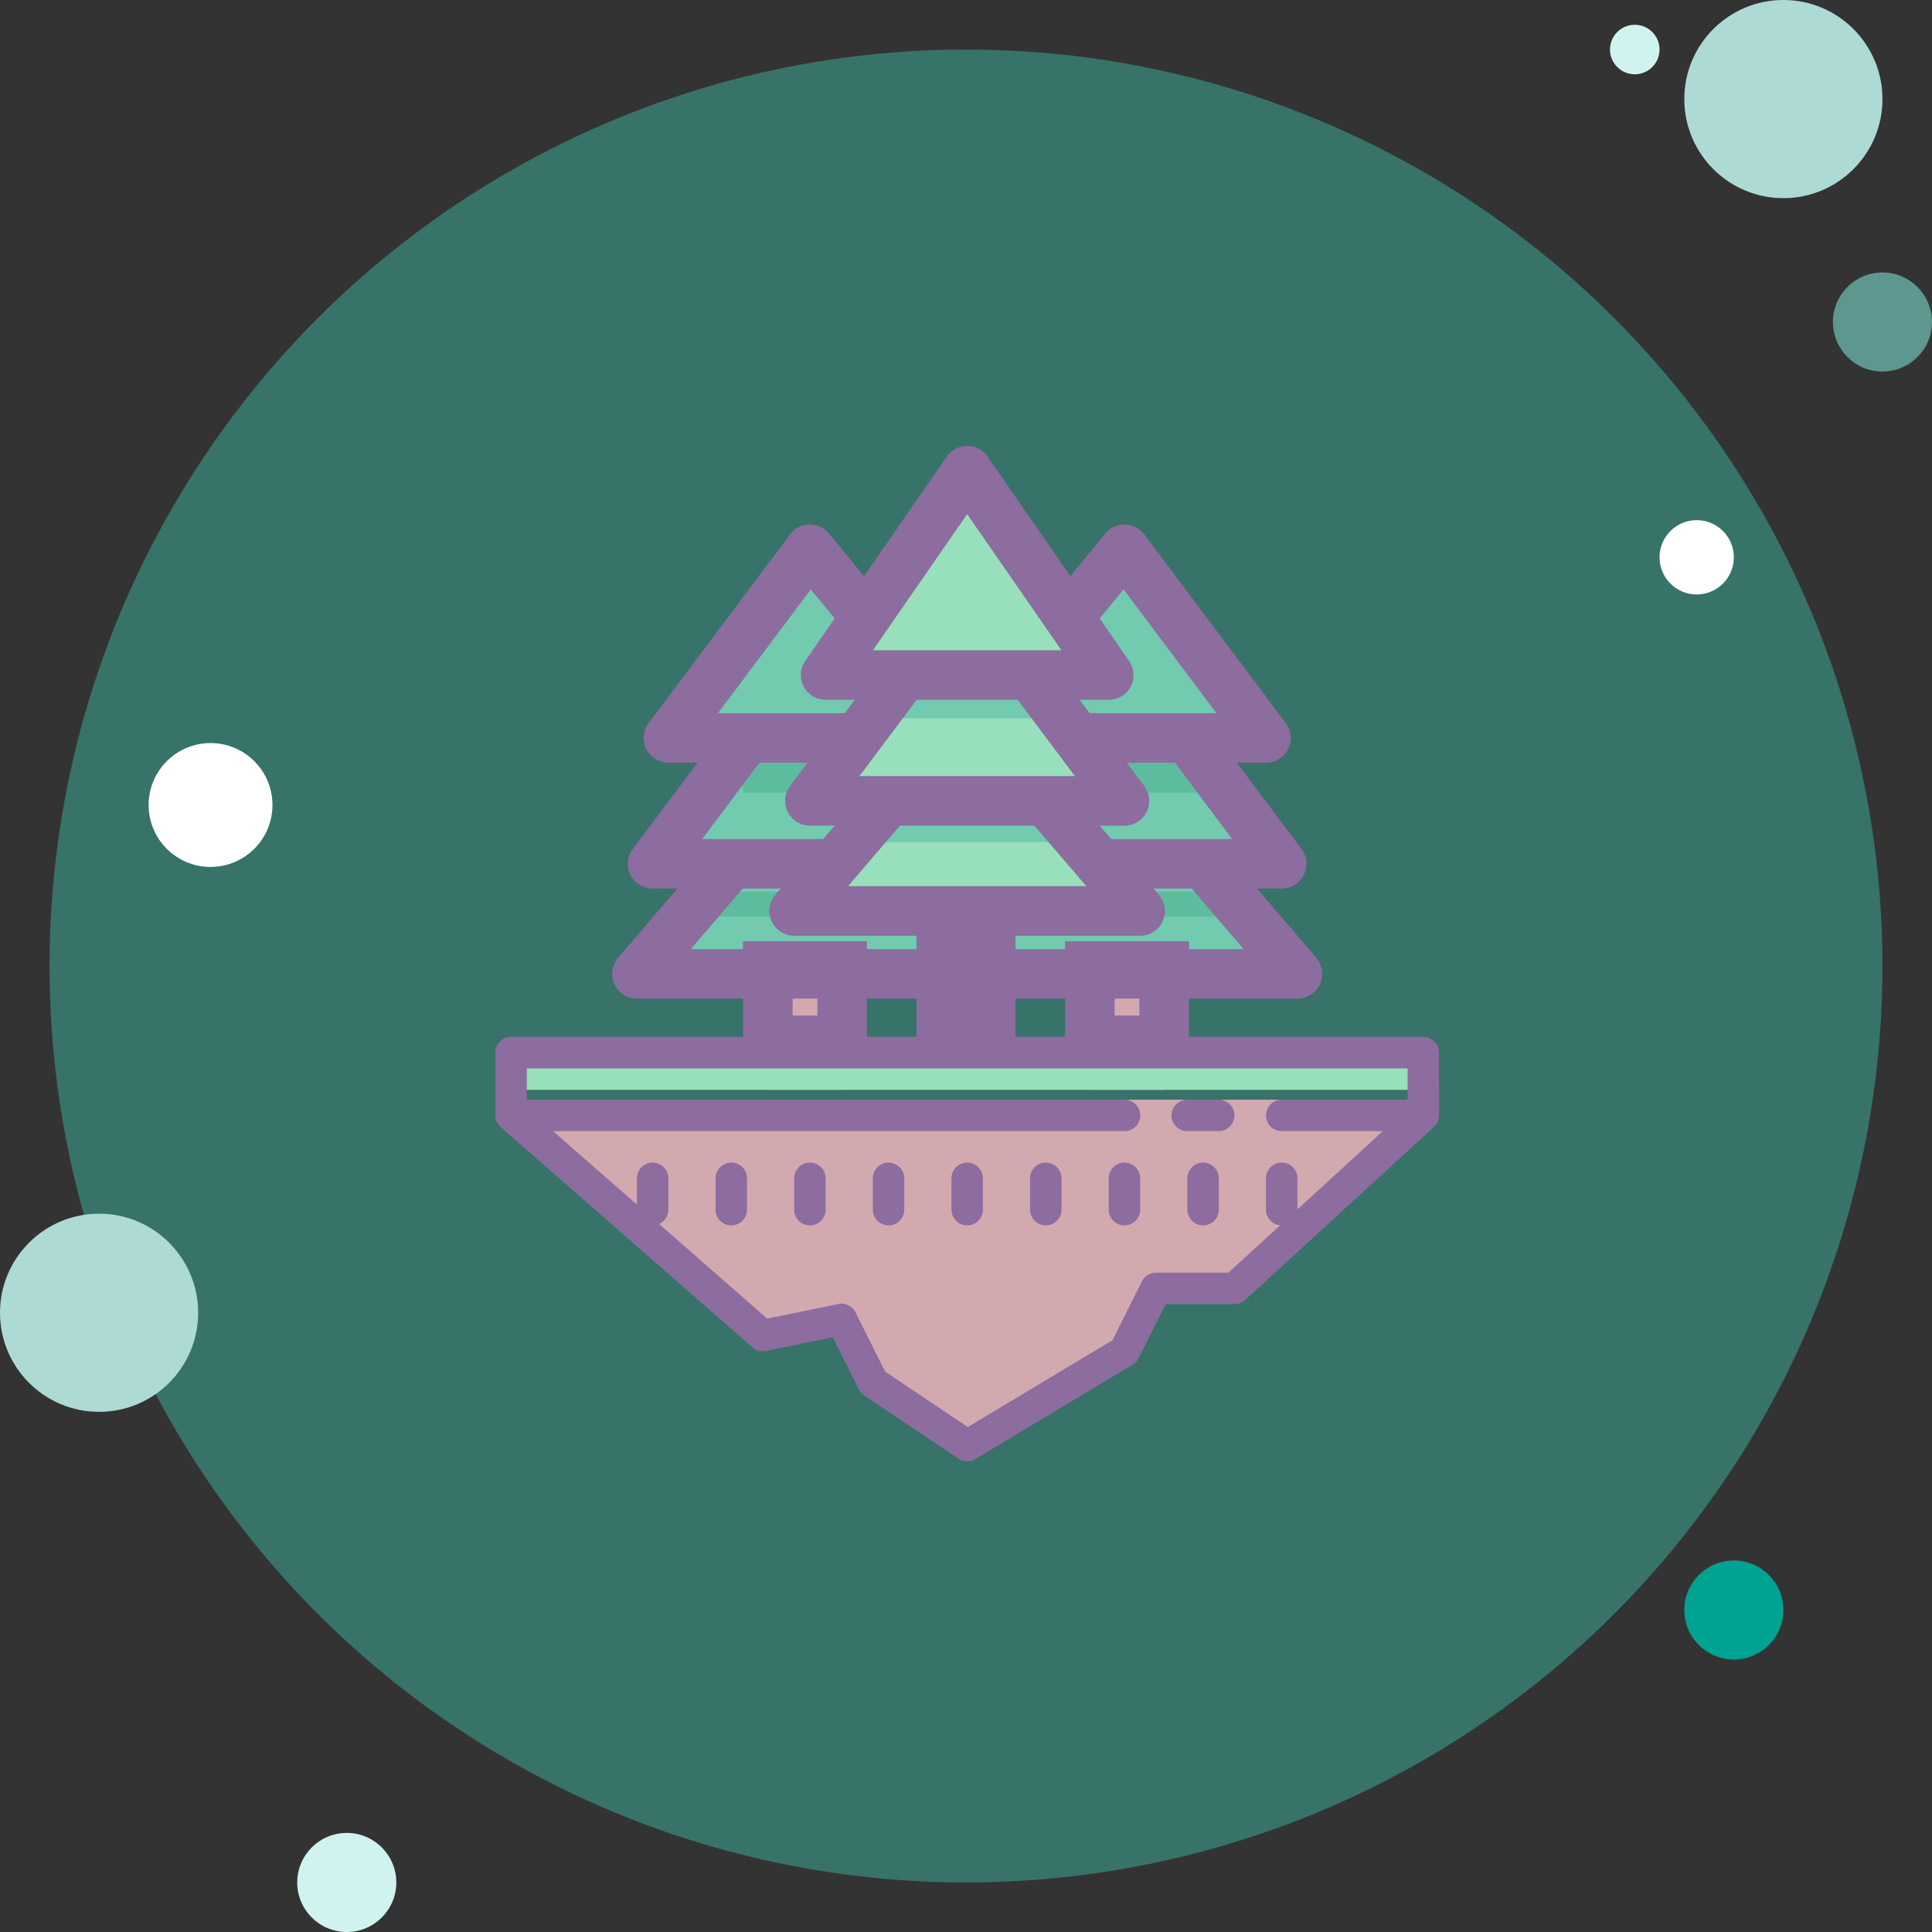
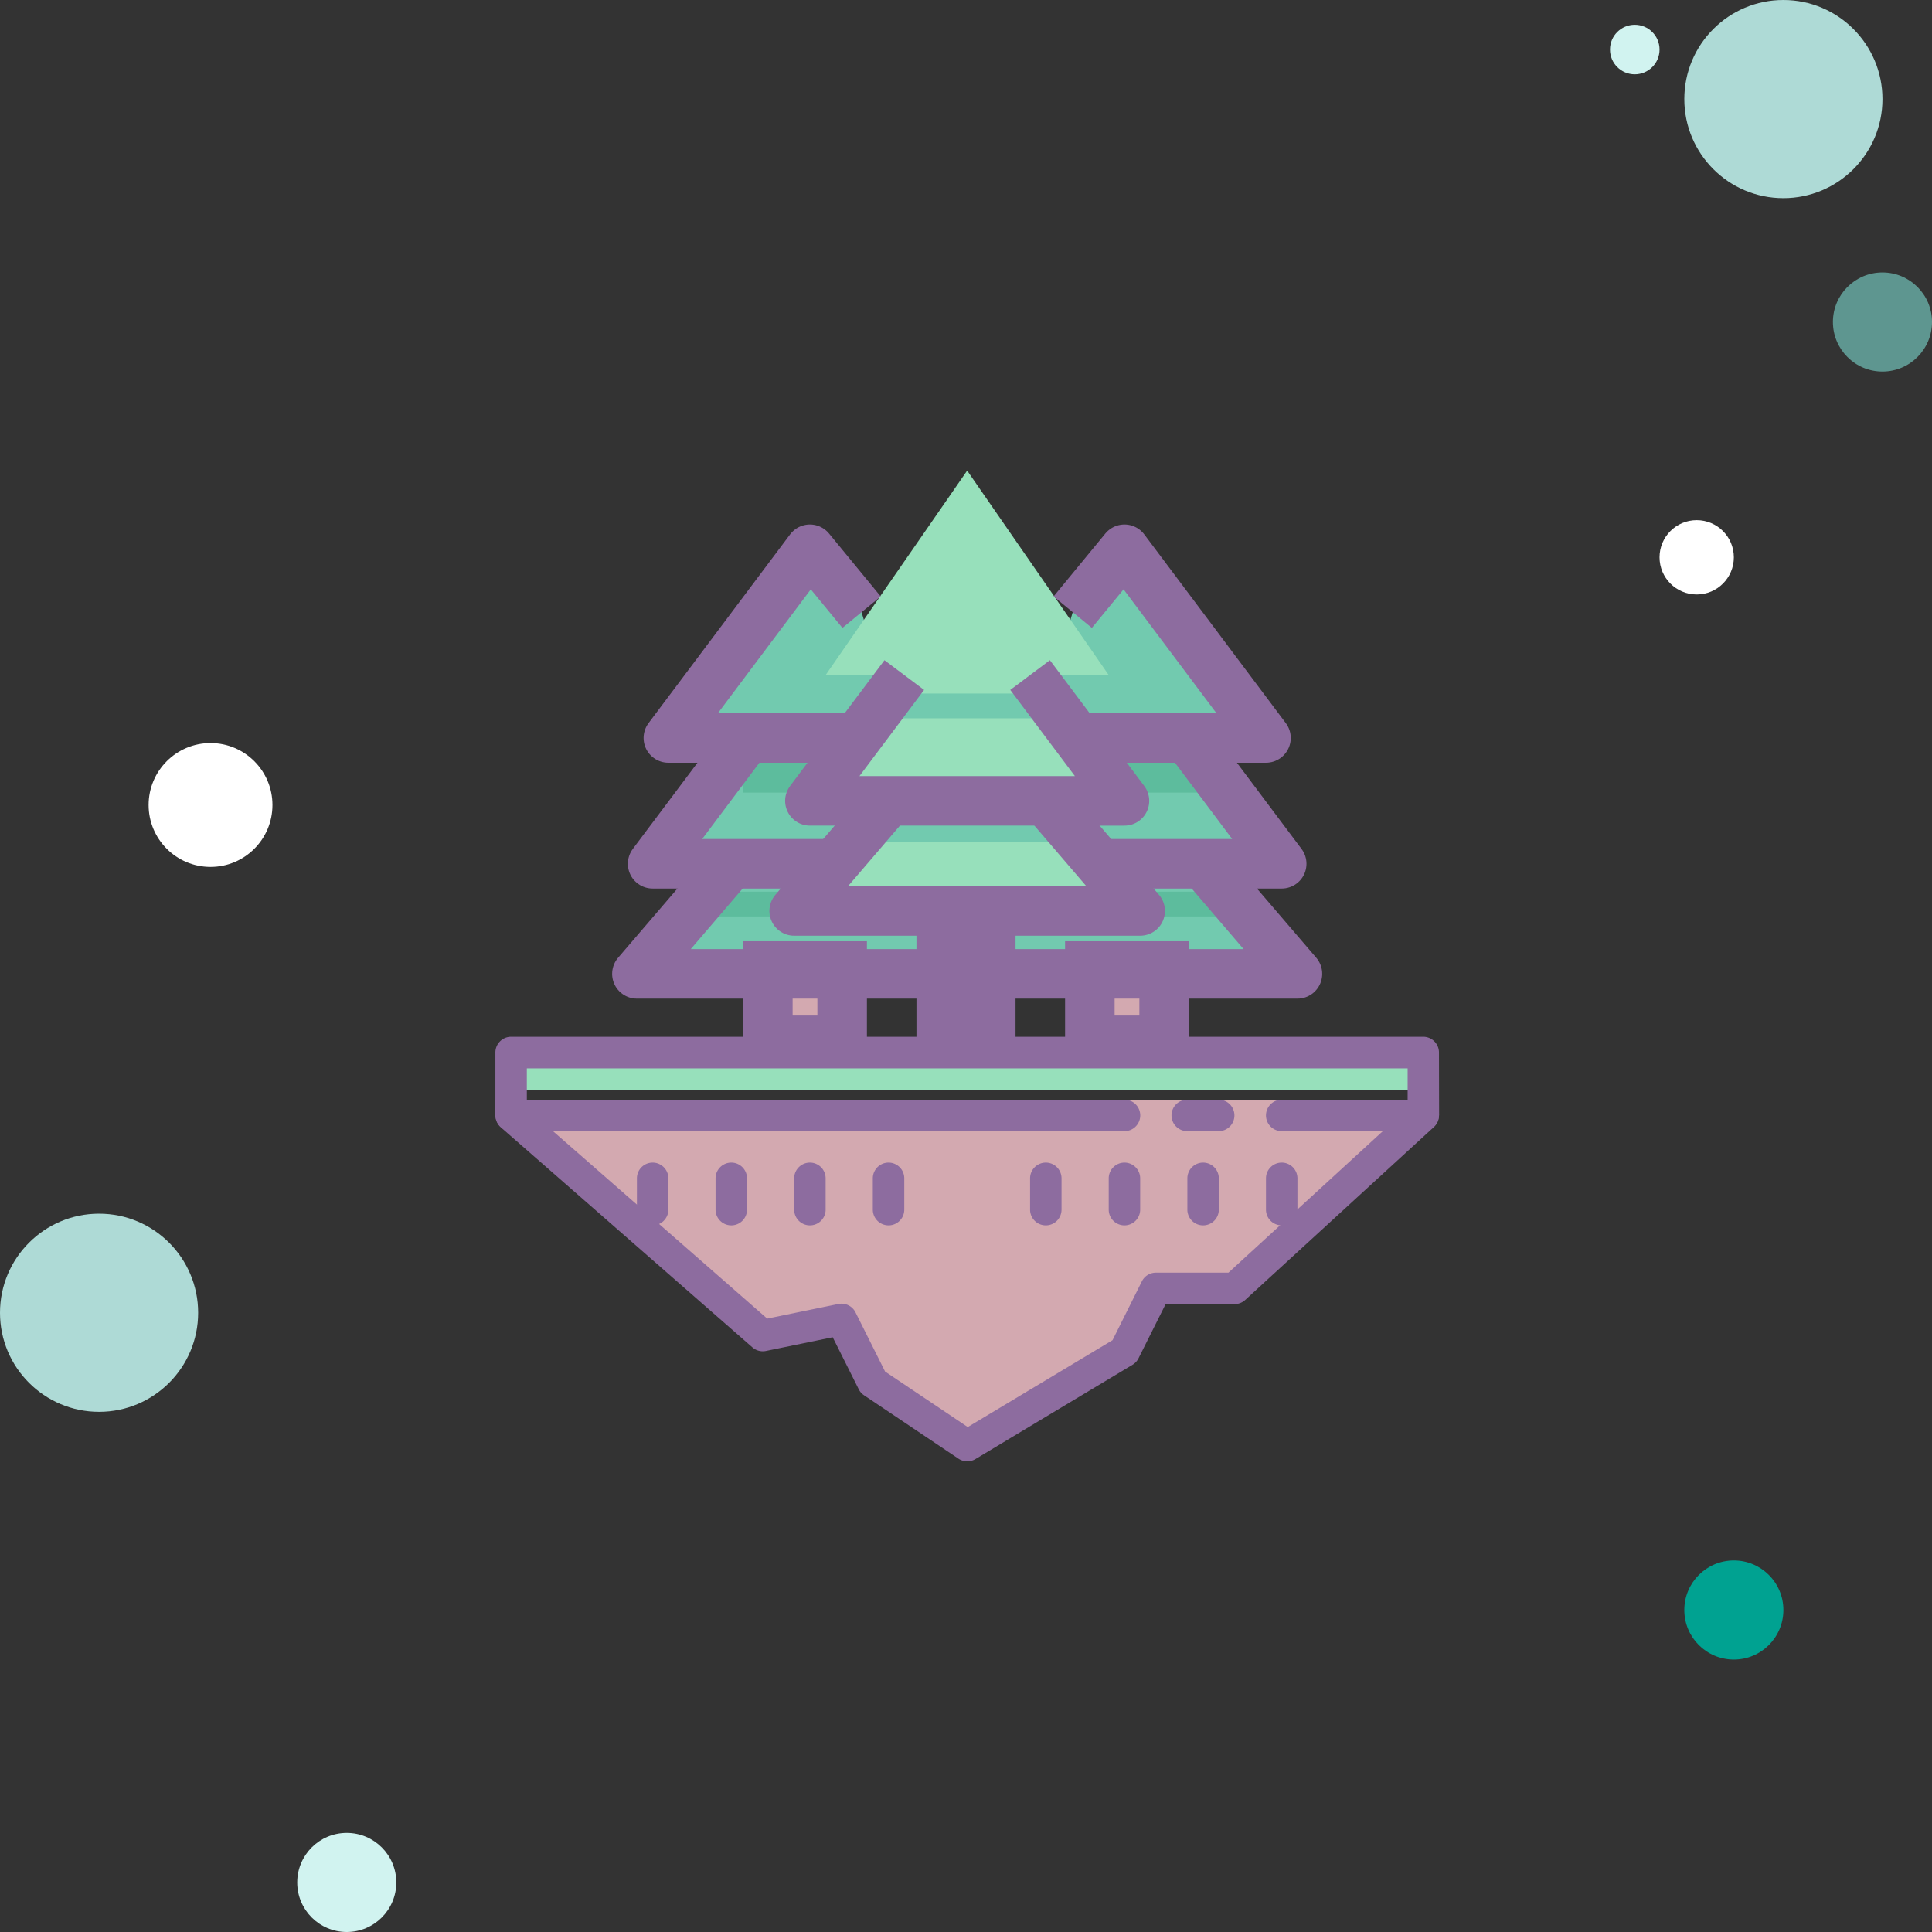
<svg xmlns="http://www.w3.org/2000/svg" width="78" height="78" viewBox="0 0 78 78">
  <rect x="0" y="0" width="78" height="78" fill="#333333" stroke="none" />
  <g id="Point3" transform="translate(-2.379 -2.5)">
    <g id="Group_1275" data-name="Group 1275" transform="translate(-145.621 -3357.5)">
      <circle id="Ellipse_129" data-name="Ellipse 129" cx="1" cy="1" r="1" transform="translate(213 3361)" fill="#d1f3f0" />
-       <circle id="Ellipse_130" data-name="Ellipse 130" cx="37" cy="37" r="37" transform="translate(150 3362)" fill="#3db49f" opacity="0.5" />
      <circle id="Ellipse_131" data-name="Ellipse 131" cx="4" cy="4" r="4" transform="translate(216 3360)" fill="#aedad6" />
      <circle id="Ellipse_132" data-name="Ellipse 132" cx="2" cy="2" r="2" transform="translate(222 3371)" fill="#5e9690" />
      <circle id="Ellipse_133" data-name="Ellipse 133" cx="2" cy="2" r="2" transform="translate(216 3423)" fill="#00a291" />
      <circle id="Ellipse_134" data-name="Ellipse 134" cx="4" cy="4" r="4" transform="translate(148 3409)" fill="#aedad6" />
      <circle id="Ellipse_135" data-name="Ellipse 135" cx="2" cy="2" r="2" transform="translate(160 3434)" fill="#d1f3f0" />
      <circle id="Ellipse_136" data-name="Ellipse 136" cx="2.5" cy="2.5" r="2.5" transform="translate(154 3390)" fill="#fff" />
      <circle id="Ellipse_137" data-name="Ellipse 137" cx="1.5" cy="1.5" r="1.5" transform="translate(215 3381)" fill="#fff" />
    </g>
    <g id="Eco" transform="translate(17.379 17.5)">
      <rect id="Rectangle_4728" data-name="Rectangle 4728" width="48" height="48" fill="#fff" opacity="0" />
      <g id="floating_island_forest" transform="translate(3 3)">
        <rect id="Rectangle_4729" data-name="Rectangle 4729" width="3" height="6" transform="translate(29 26) rotate(180)" fill="#d3a9b0" />
        <path id="Path_1966" data-name="Path 1966" d="M38.323,13.619h7.619L40.228,6,38.14,8.54l-.994,3.317Z" transform="translate(-12.831 -1.825)" fill="#72caaf" />
        <path id="Path_1967" data-name="Path 1967" d="M39.529,23.079h7.619L43.339,18H39.794l-1.083,3.331Z" transform="translate(-13.402 -6.206)" fill="#72caaf" />
        <path id="Path_1968" data-name="Path 1968" d="M34,30.444H46.063L42.254,26l-3.492.307.425,1.6-4.538.178Z" transform="translate(-11.682 -9.127)" fill="#72caaf" />
        <rect id="Rectangle_4730" data-name="Rectangle 4730" width="4" height="2" transform="translate(31 14) rotate(180)" fill="#5dbc9d" />
        <rect id="Rectangle_4731" data-name="Rectangle 4731" width="5" height="1" transform="translate(32 19) rotate(180)" fill="#5dbc9d" />
        <rect id="Rectangle_4732" data-name="Rectangle 4732" width="2" height="5" transform="translate(20 19)" fill="#d3a9b0" />
        <rect id="Rectangle_4733" data-name="Rectangle 4733" width="3" height="6" transform="translate(13 20)" fill="#d3a9b0" />
        <path id="Path_1969" data-name="Path 1969" d="M20.619,13.619H13L18.714,6,20.8,8.54l.994,3.317Z" transform="translate(-4.016 -1.825)" fill="#72caaf" />
        <path id="Path_1970" data-name="Path 1970" d="M19.619,23.079H12L15.81,18h3.545l1.083,3.331Z" transform="translate(-3.651 -6.206)" fill="#72caaf" />
        <path id="Path_1971" data-name="Path 1971" d="M23.064,30.444H11L14.81,26l3.492.307-.425,1.6,4.538.178Z" transform="translate(-3.286 -9.127)" fill="#72caaf" />
        <path id="Path_1972" data-name="Path 1972" d="M34.429,9.254H23L28.714,1Z" transform="translate(-7.667)" fill="#97e0bb" />
        <path id="Path_1973" data-name="Path 1973" d="M30.889,14l3.81,5.079H22L25.81,14" transform="translate(-7.302 -4.746)" fill="#97e0bb" />
        <path id="Path_1974" data-name="Path 1974" d="M31.159,22l3.81,4.444H21L24.81,22" transform="translate(-6.937 -7.667)" fill="#97e0bb" />
        <rect id="Rectangle_4734" data-name="Rectangle 4734" width="36" height="2" transform="translate(3 24)" fill="#97e0bb" />
        <path id="Path_1975" data-name="Path 1975" d="M13.159,50.524l3.175-.635,1.27,2.54,3.81,2.54,6.349-3.81,1.27-2.54h3.175l7.619-6.984L39.19,41H3v.635Z" transform="translate(-0.365 -14.603)" fill="#d3a9b0" />
        <path id="Path_1976" data-name="Path 1976" d="M21.048,55.6a.633.633,0,0,1-.354-.108l-3.81-2.557a.632.632,0,0,1-.214-.243l-1.051-2.1-2.7.554A.635.635,0,0,1,12.376,51L2.217,42.113a.635.635,0,0,1,.836-.956l9.921,8.682,2.866-.589a.634.634,0,0,1,.7.338l1.195,2.39,3.336,2.239,5.845-3.507L28.1,48.335a.632.632,0,0,1,.567-.351h2.928l7.437-6.817a.635.635,0,1,1,.858.937L32.27,49.088a.636.636,0,0,1-.429.166H29.059l-1.095,2.189a.632.632,0,0,1-.241.26l-6.349,3.81A.627.627,0,0,1,21.048,55.6Z" transform="translate(0 -14.603)" fill="#8d6c9f" />
        <path id="Path_1977" data-name="Path 1977" d="M46.635,45a.636.636,0,0,0-.635.635V46.9a.635.635,0,0,0,1.27,0v-1.27A.636.636,0,0,0,46.635,45Z" transform="translate(-16.063 -16.063)" fill="#8d6c9f" />
        <path id="Path_1978" data-name="Path 1978" d="M51.635,45a.636.636,0,0,0-.635.635V46.9a.635.635,0,1,0,1.27,0v-1.27A.636.636,0,0,0,51.635,45Z" transform="translate(-17.889 -16.063)" fill="#8d6c9f" />
        <path id="Path_1979" data-name="Path 1979" d="M41.635,45a.636.636,0,0,0-.635.635V46.9a.635.635,0,0,0,1.27,0v-1.27A.636.636,0,0,0,41.635,45Z" transform="translate(-14.238 -16.063)" fill="#8d6c9f" />
        <path id="Path_1980" data-name="Path 1980" d="M36.635,45a.636.636,0,0,0-.635.635V46.9a.635.635,0,0,0,1.27,0v-1.27A.636.636,0,0,0,36.635,45Z" transform="translate(-12.413 -16.063)" fill="#8d6c9f" />
-         <path id="Path_1981" data-name="Path 1981" d="M31.635,45a.636.636,0,0,0-.635.635V46.9a.635.635,0,1,0,1.27,0v-1.27A.636.636,0,0,0,31.635,45Z" transform="translate(-10.587 -16.063)" fill="#8d6c9f" />
        <path id="Path_1982" data-name="Path 1982" d="M26.635,45a.636.636,0,0,0-.635.635V46.9a.635.635,0,1,0,1.27,0v-1.27A.636.636,0,0,0,26.635,45Z" transform="translate(-8.762 -16.063)" fill="#8d6c9f" />
        <rect id="Rectangle_4735" data-name="Rectangle 4735" width="8" height="1" transform="translate(17 10)" fill="#72caaf" />
        <rect id="Rectangle_4736" data-name="Rectangle 4736" width="8" height="1" transform="translate(17 15)" fill="#72caaf" />
        <path id="Path_1983" data-name="Path 1983" d="M21.635,45a.636.636,0,0,0-.635.635V46.9a.635.635,0,1,0,1.27,0v-1.27A.636.636,0,0,0,21.635,45Z" transform="translate(-6.937 -16.063)" fill="#8d6c9f" />
        <rect id="Rectangle_4737" data-name="Rectangle 4737" width="3" height="2" transform="translate(12 12)" fill="#5dbc9d" />
        <rect id="Rectangle_4738" data-name="Rectangle 4738" width="5" height="1" transform="translate(10 18)" fill="#5dbc9d" />
        <path id="Path_1984" data-name="Path 1984" d="M16.635,45a.636.636,0,0,0-.635.635V46.9a.635.635,0,1,0,1.27,0v-1.27A.636.636,0,0,0,16.635,45Z" transform="translate(-5.111 -16.063)" fill="#8d6c9f" />
        <path id="Path_1985" data-name="Path 1985" d="M11.635,45a.636.636,0,0,0-.635.635V46.9a.635.635,0,1,0,1.27,0v-1.27A.636.636,0,0,0,11.635,45Z" transform="translate(-3.286 -16.063)" fill="#8d6c9f" />
        <path id="Path_1986" data-name="Path 1986" d="M46.9,41h-1.27a.635.635,0,0,0-.635.635h0a.635.635,0,0,0,.635.635H46.9a.635.635,0,0,0,.635-.635h0A.635.635,0,0,0,46.9,41Z" transform="translate(-15.698 -14.603)" fill="#8d6c9f" />
        <path id="Path_1987" data-name="Path 1987" d="M56.714,41H51.635a.635.635,0,0,0,0,1.27H57.3a.661.661,0,0,0,.684-.635V41Z" transform="translate(-17.889 -14.603)" fill="#8d6c9f" />
        <path id="Path_1988" data-name="Path 1988" d="M27.4,41H2v.635a.661.661,0,0,0,.684.635H27.4a.635.635,0,0,0,0-1.27Z" transform="translate(0 -14.603)" fill="#8d6c9f" />
        <path id="Path_1989" data-name="Path 1989" d="M40.1,40.175h-1.27v-1.9H3.27v1.9H2v-2.54A.635.635,0,0,1,2.635,37H39.46a.635.635,0,0,1,.635.635Z" transform="translate(0 -13.143)" fill="#8d6c9f" />
-         <path id="Path_1990" data-name="Path 1990" d="M34.429,9.254H23L28.714,1Z" transform="translate(-7.667)" fill="none" stroke="#8d6c9f" stroke-linejoin="round" stroke-width="2" />
        <path id="Path_1991" data-name="Path 1991" d="M30.889,14l3.81,5.079H22L25.81,14" transform="translate(-7.302 -4.746)" fill="none" stroke="#8d6c9f" stroke-linejoin="round" stroke-width="2" />
        <path id="Path_1992" data-name="Path 1992" d="M31.159,22l3.81,4.444H21L24.81,22" transform="translate(-6.937 -7.667)" fill="none" stroke="#8d6c9f" stroke-linejoin="round" stroke-width="2" />
        <path id="Path_1993" data-name="Path 1993" d="M20.619,13.619H13L18.714,6,20.8,8.54" transform="translate(-4.016 -1.825)" fill="none" stroke="#8d6c9f" stroke-linejoin="round" stroke-width="2" />
        <path id="Path_1994" data-name="Path 1994" d="M19.619,23.079H12L15.81,18" transform="translate(-3.651 -6.206)" fill="none" stroke="#8d6c9f" stroke-linejoin="round" stroke-width="2" />
        <path id="Path_1995" data-name="Path 1995" d="M23.064,30.444H11L14.81,26" transform="translate(-3.286 -9.127)" fill="none" stroke="#8d6c9f" stroke-linejoin="round" stroke-width="2" />
        <rect id="Rectangle_4739" data-name="Rectangle 4739" width="2" height="5" transform="translate(20 19)" fill="none" stroke="#8d6c9f" stroke-linejoin="round" stroke-width="2" />
        <rect id="Rectangle_4740" data-name="Rectangle 4740" width="3" height="3" transform="translate(13 21)" fill="none" stroke="#8d6c9f" stroke-width="2" />
        <path id="Path_1996" data-name="Path 1996" d="M38.894,13.619h7.619L40.8,6,38.711,8.54" transform="translate(-13.402 -1.825)" fill="none" stroke="#8d6c9f" stroke-linejoin="round" stroke-width="2" />
        <path id="Path_1997" data-name="Path 1997" d="M40,23.079h7.619L43.81,18" transform="translate(-13.873 -6.206)" fill="none" stroke="#8d6c9f" stroke-linejoin="round" stroke-width="2" />
        <path id="Path_1998" data-name="Path 1998" d="M34,30.444H46.063L42.254,26" transform="translate(-11.682 -9.127)" fill="none" stroke="#8d6c9f" stroke-linejoin="round" stroke-width="2" />
        <rect id="Rectangle_4741" data-name="Rectangle 4741" width="3" height="3" transform="translate(26 21)" fill="none" stroke="#8d6c9f" stroke-width="2" />
      </g>
    </g>
  </g>
</svg>